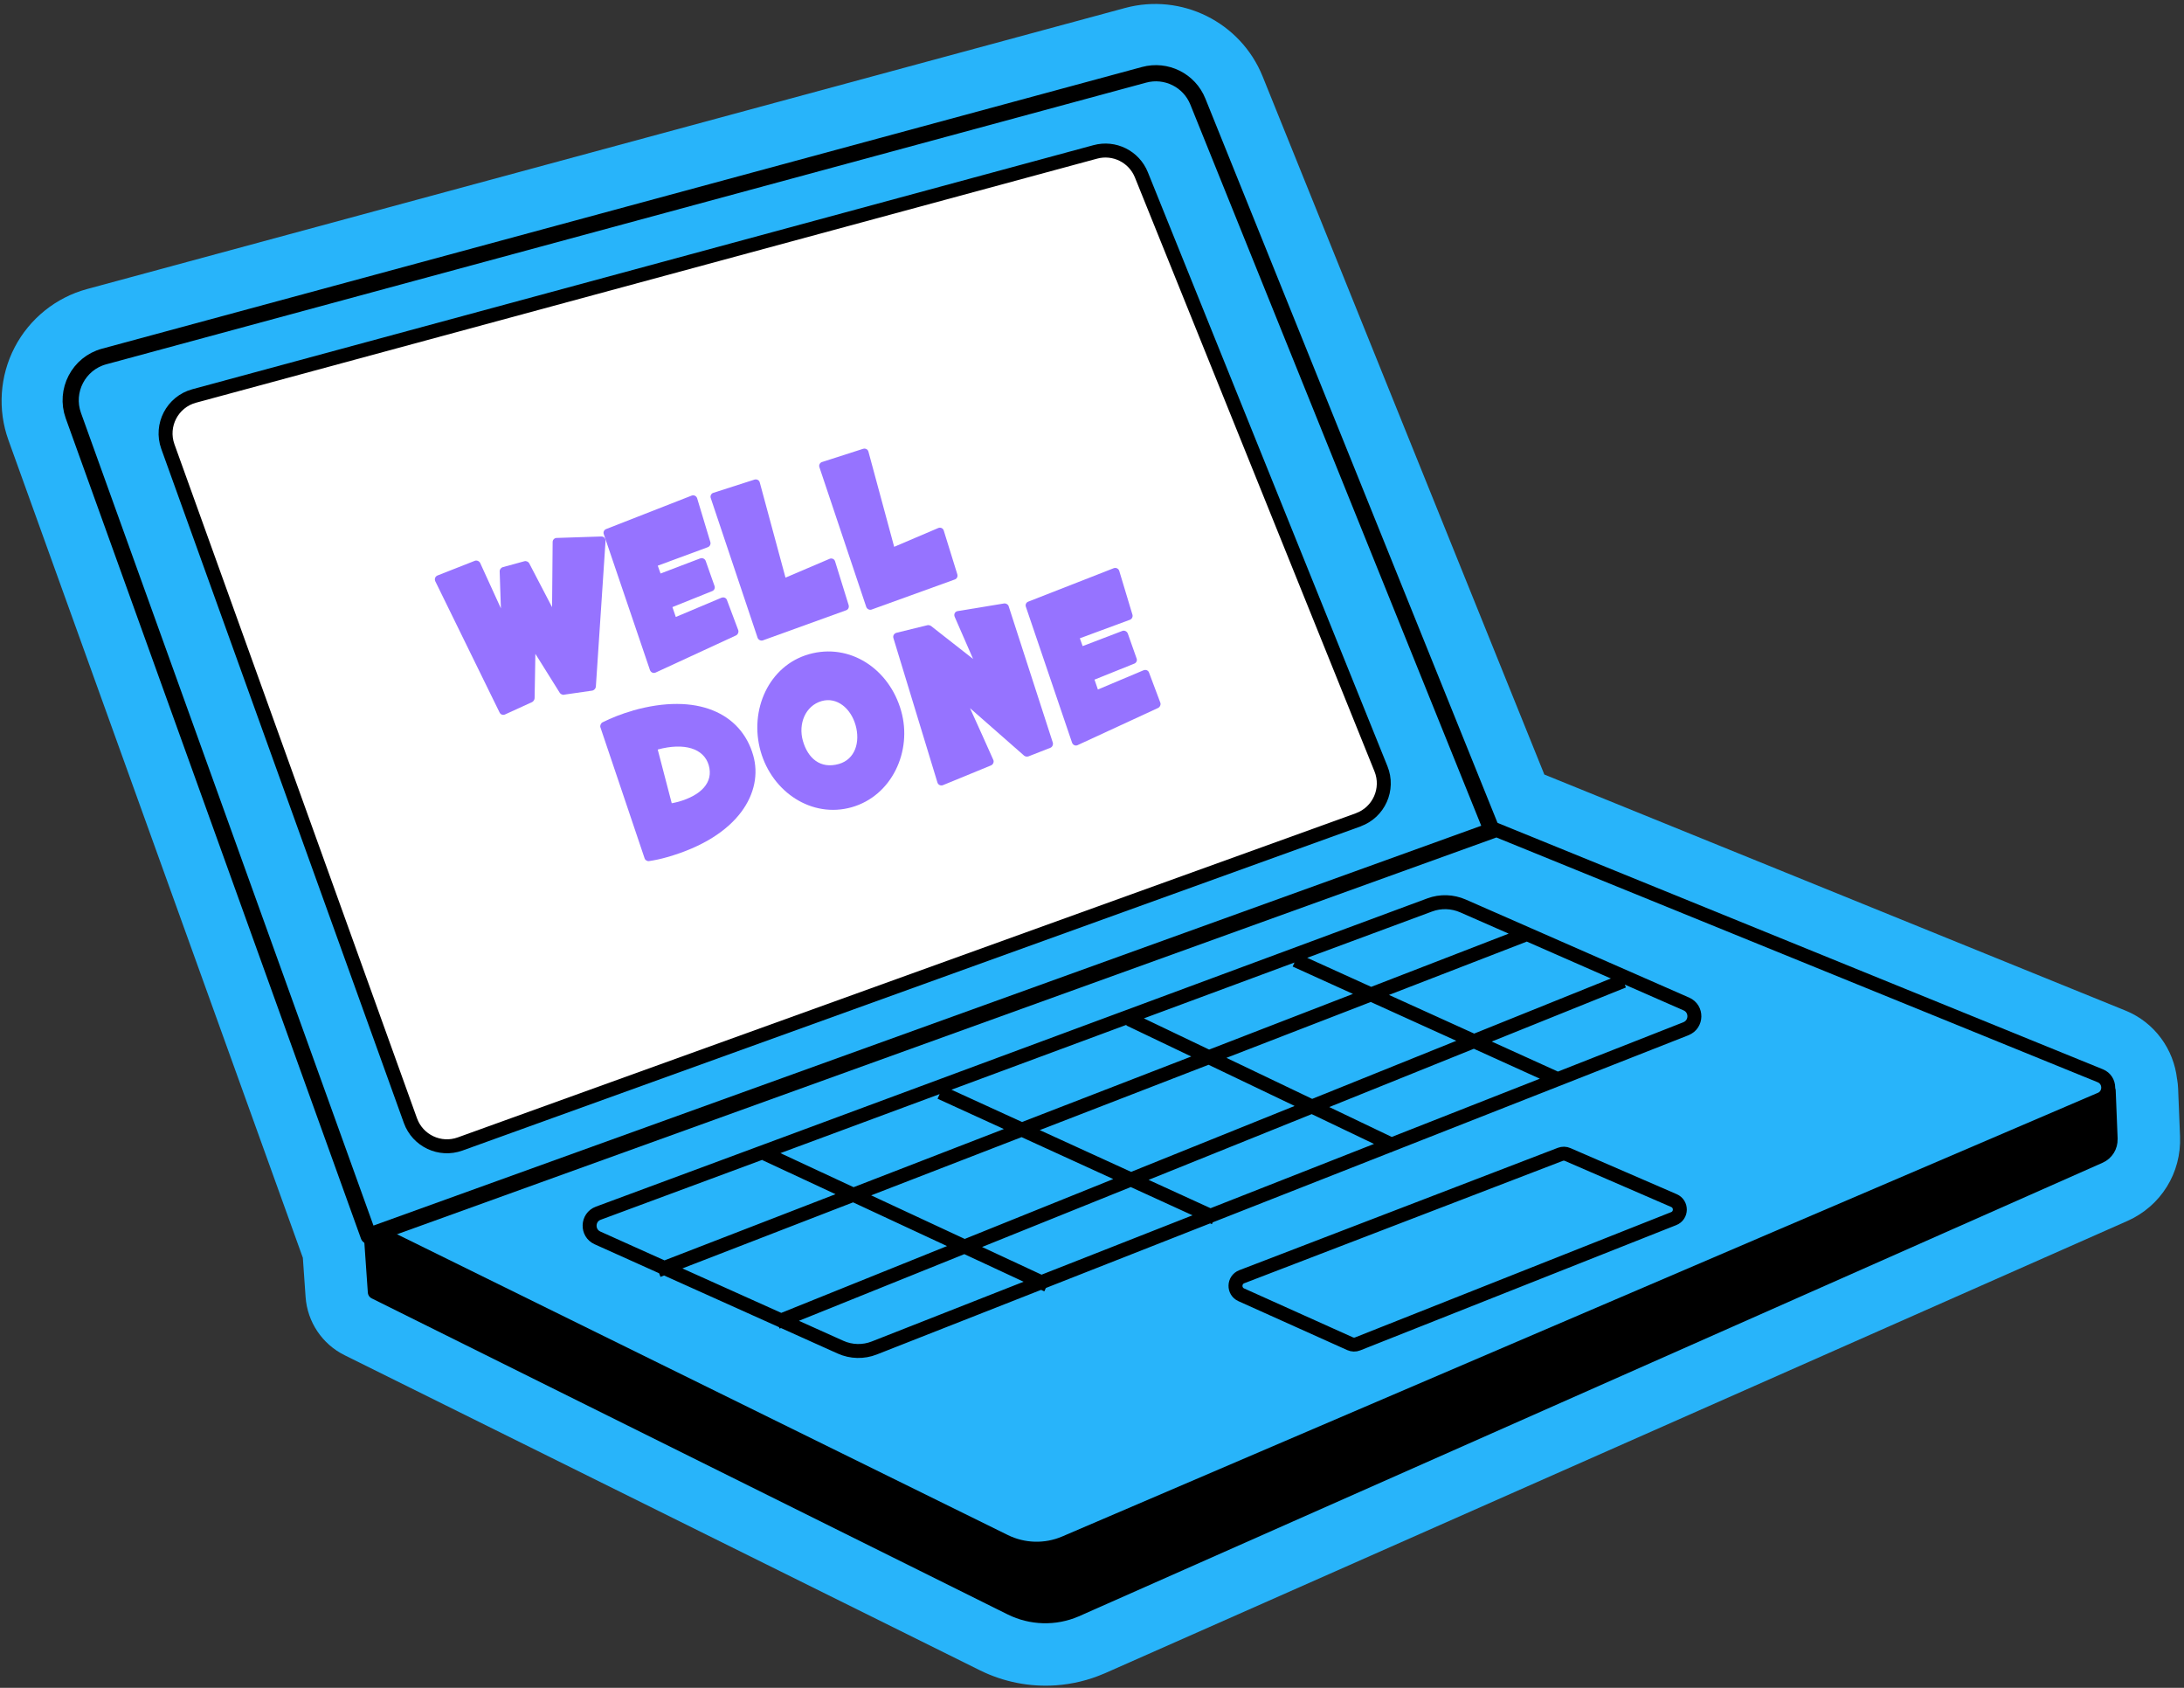
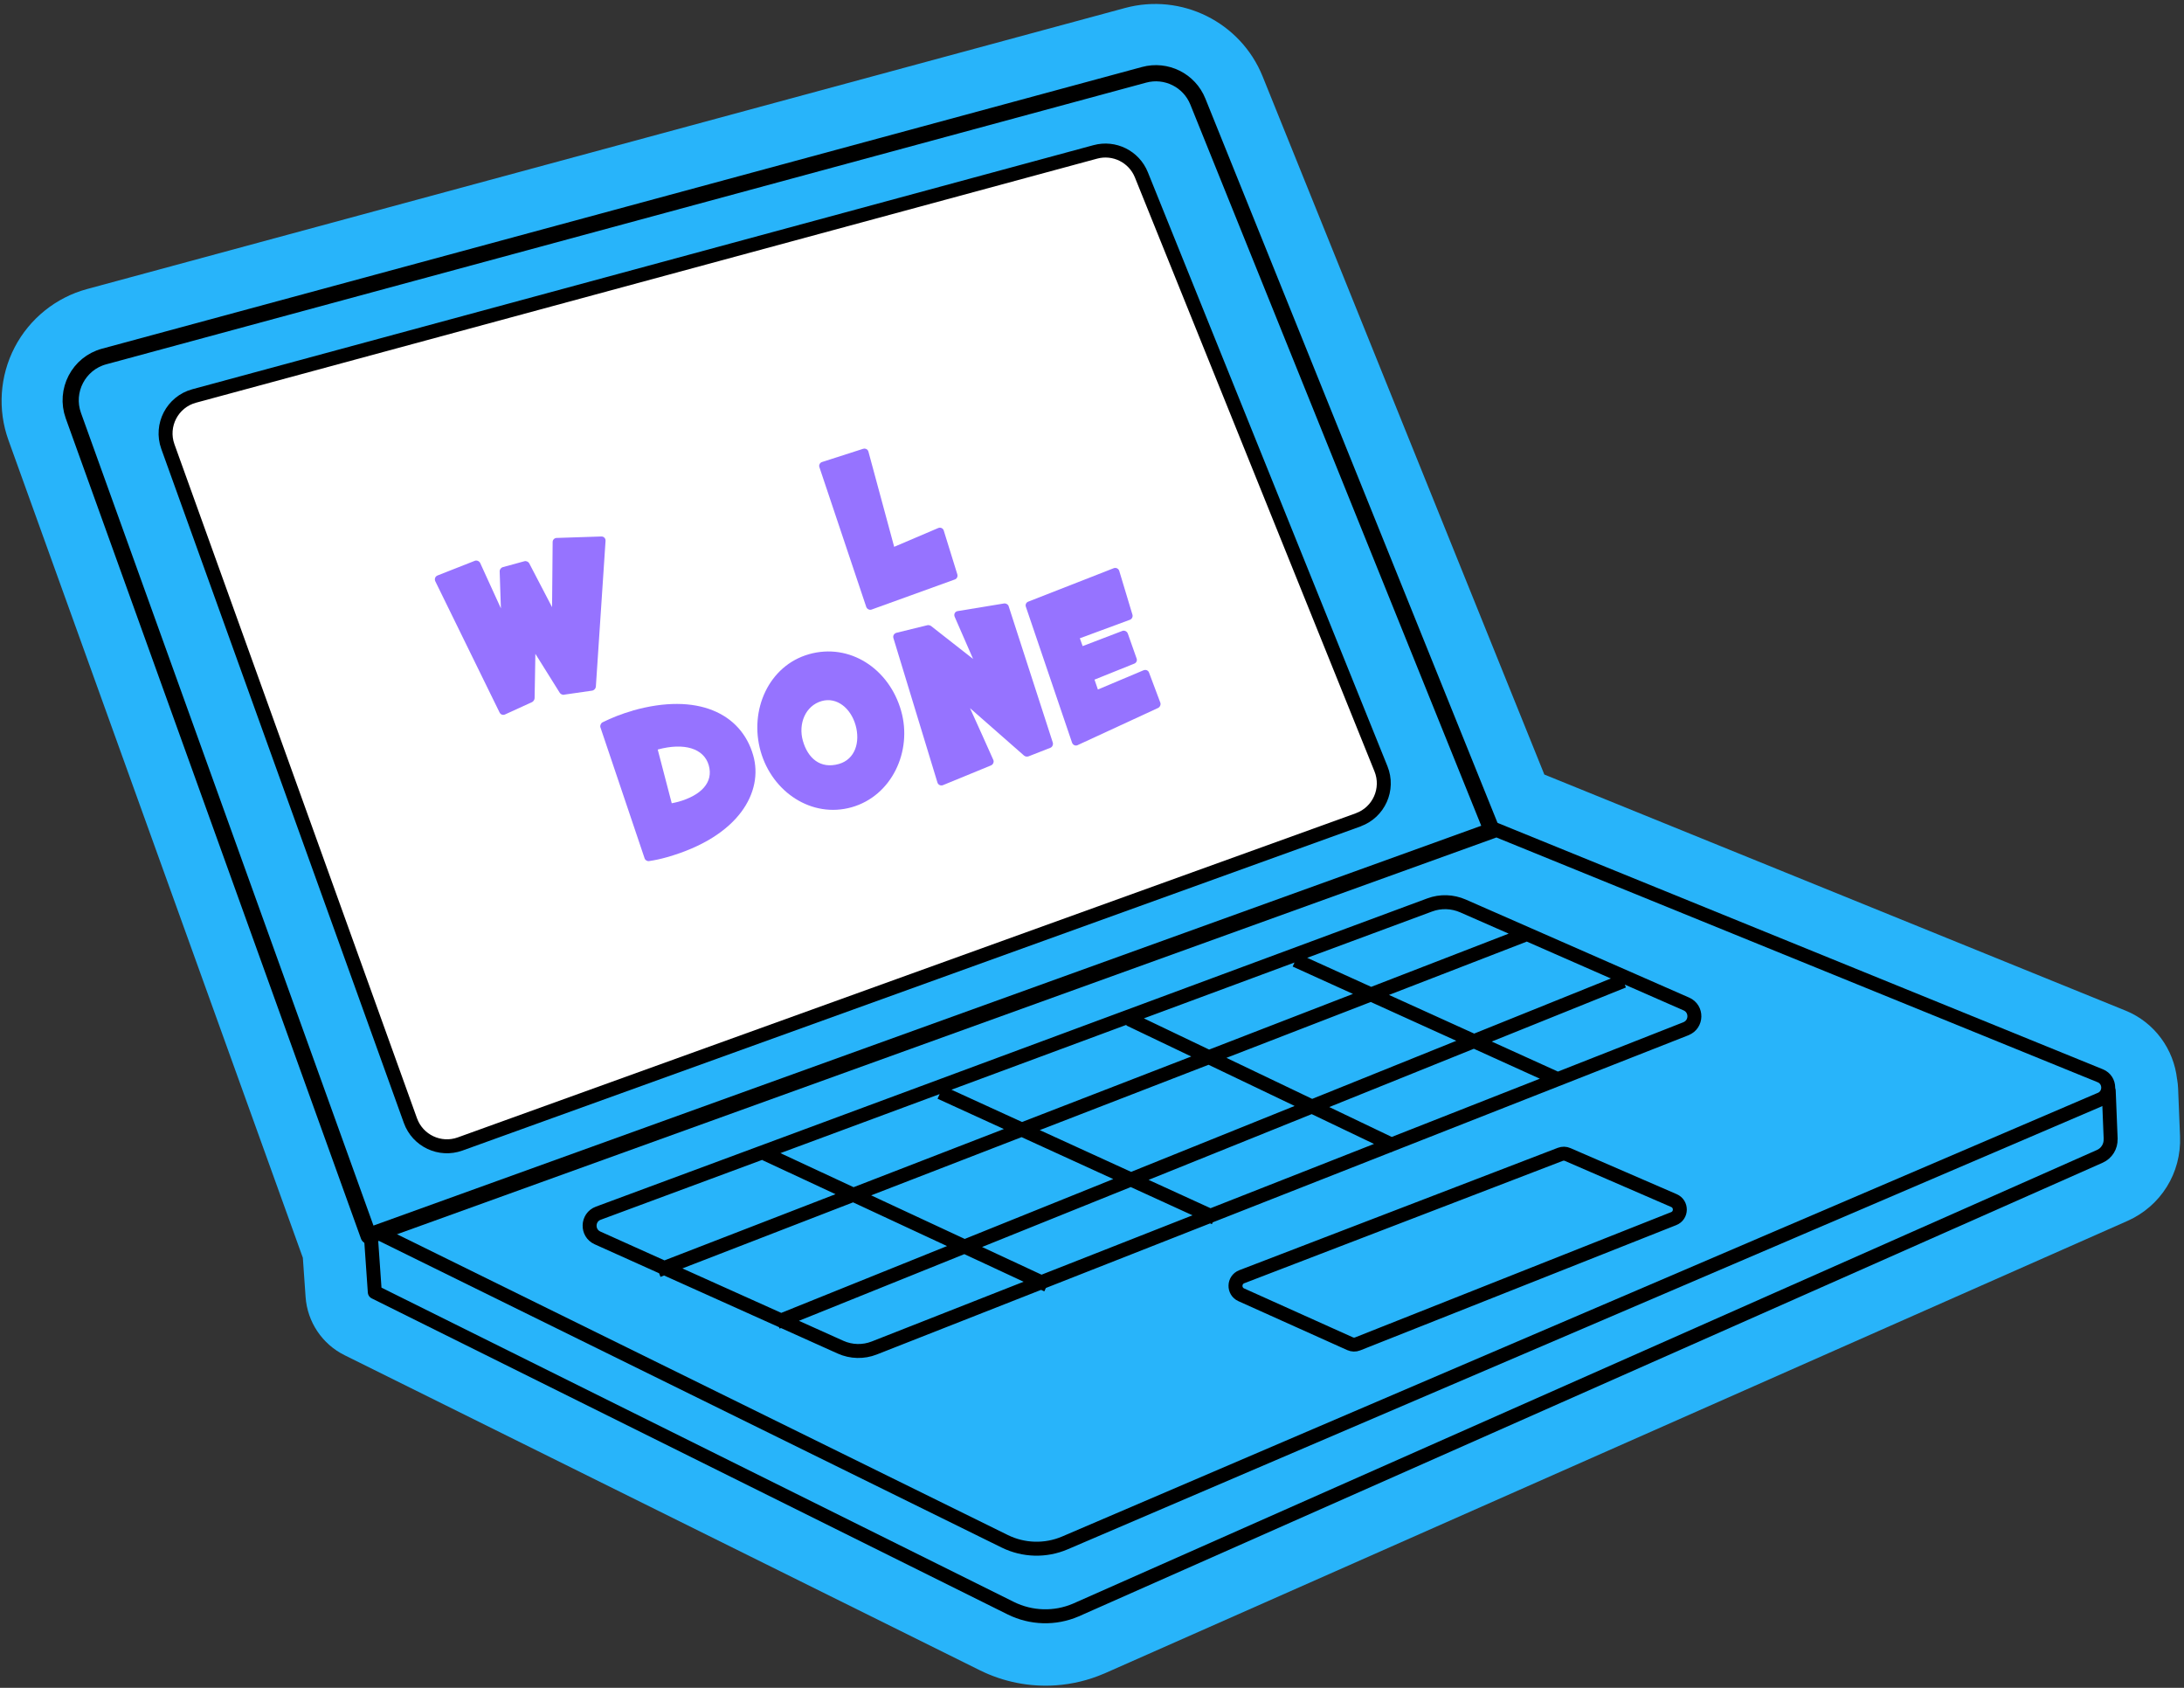
<svg xmlns="http://www.w3.org/2000/svg" width="374" height="289" viewBox="0 0 374 289" fill="none">
  <rect x="0" y="0" width="374" height="289" fill="#333333" stroke="none" />
  <path d="M372.811 184.78C372.261 179.68 368.971 175.07 364.011 173.05L264.461 132.62L216.221 13.09C212.471 3.79 202.331 -1.25 192.651 1.37L14.911 49.49C9.581 50.93 5.061 54.57 2.511 59.47C-0.039 64.37 -0.429 70.15 1.441 75.35L51.861 215.36L52.331 222.07C52.631 226.35 55.171 230.15 59.021 232.05L167.771 285.98C171.861 288.01 176.361 288.88 180.811 288.57C183.621 288.37 186.401 287.71 189.041 286.57C189.081 286.55 189.121 286.53 189.171 286.52L364.301 209.06C370.031 206.52 373.571 200.84 373.321 194.58L372.991 186.38C372.971 185.84 372.911 185.3 372.821 184.78" fill="#28B4FA" />
-   <path d="M361.432 195.021C361.482 196.301 360.752 197.471 359.592 197.991L184.242 275.671C180.662 277.211 176.582 277.091 173.092 275.361L64.182 221.241L63.492 211.341L253.802 151.301L361.112 186.801L361.442 195.021H361.432Z" fill="black" />
  <path d="M361.432 195.021C361.482 196.301 360.752 197.471 359.592 197.991L184.242 275.671C180.662 277.211 176.582 277.091 173.092 275.361L64.182 221.241L63.492 211.341L253.802 151.301L361.112 186.801L361.442 195.021H361.432Z" stroke="black" stroke-width="2.39" stroke-linejoin="round" />
  <path d="M359.693 188.229L182.373 264.179C179.063 265.599 175.303 265.499 172.063 263.909L64.383 210.889L253.063 140.809L359.663 184.198C361.453 184.928 361.483 187.469 359.703 188.229" fill="#28B4FA" />
  <path d="M359.693 188.229L182.373 264.179C179.063 265.599 175.303 265.499 172.063 263.909L64.383 210.889L253.063 140.809L359.663 184.198C361.453 184.928 361.483 187.469 359.703 188.229H359.693Z" stroke="black" stroke-width="2.39" stroke-linejoin="round" />
  <path d="M255.491 142.201L63.121 211.621L12.561 71.161C11.031 66.901 13.461 62.221 17.831 61.041L195.911 12.811C199.701 11.781 203.67 13.751 205.13 17.401L255.481 142.211L255.491 142.201Z" fill="#28B4FA" />
  <path d="M255.491 142.201L63.121 211.621L12.561 71.161C11.031 66.901 13.461 62.221 17.831 61.041L195.911 12.811C199.701 11.781 203.67 13.751 205.13 17.401L255.481 142.211L255.491 142.201Z" stroke="black" stroke-width="2.77" stroke-linejoin="round" />
  <path d="M232.585 140.38L78.784 195.88C75.334 197.12 71.534 195.33 70.284 191.88L28.745 76.46C27.435 72.81 29.515 68.81 33.255 67.8L187.565 26.01C190.805 25.13 194.195 26.81 195.455 29.93L236.485 131.64C237.895 135.13 236.125 139.09 232.585 140.37" fill="white" />
  <path d="M232.585 140.38L78.784 195.88C75.334 197.12 71.534 195.33 70.284 191.88L28.745 76.46C27.435 72.81 29.515 68.81 33.255 67.8L187.565 26.01C190.805 25.13 194.195 26.81 195.455 29.93L236.485 131.64C237.895 135.13 236.125 139.09 232.585 140.37V140.38Z" stroke="black" stroke-width="2.39" stroke-linejoin="round" />
  <path d="M112.678 217.52L260.998 160.12M133.058 226.38L277.988 167.97M179.337 220.03L131.038 197.55M267.067 184.92L221.857 164.41M238.837 196.24L193.388 174.5M208.027 208.52L161.047 187.04M286.607 208.66L232.488 230.11C232.068 230.28 231.608 230.26 231.198 230.08L212.558 221.7C211.208 221.09 211.258 219.15 212.638 218.61L267.198 197.65C267.608 197.5 268.058 197.5 268.458 197.68L286.658 205.57C288.018 206.16 287.997 208.12 286.607 208.66ZM288.718 176.14L149.708 230.81C147.848 231.54 145.768 231.49 143.938 230.67L102.317 211.96C100.457 211.12 100.538 208.44 102.458 207.73L244.828 154.95C246.678 154.26 248.717 154.33 250.527 155.12L288.788 171.91C290.648 172.73 290.598 175.39 288.708 176.14H288.718Z" stroke="black" stroke-width="2.39" stroke-linejoin="round" />
  <path d="M96.559 118.97C96.329 119 95.978 118.83 95.859 118.63L91.679 111.95C91.629 114.49 91.608 117.05 91.548 119.55C91.548 119.79 91.338 120.11 91.129 120.21L86.489 122.33C86.129 122.5 85.718 122.35 85.548 121.99L74.539 99.52C74.359 99.13 74.538 98.68 74.939 98.53L81.318 96.02C81.648 95.89 82.079 96.08 82.229 96.4L85.778 104.17C85.688 102.08 85.648 99.91 85.568 97.84C85.548 97.54 85.788 97.2 86.068 97.12L89.789 96.1C90.099 96.01 90.478 96.17 90.629 96.46L94.539 103.96L94.639 92.8C94.639 92.43 94.948 92.11 95.318 92.11L102.949 91.86C103.379 91.84 103.709 92.15 103.699 92.59L102.039 117.57C102.019 117.88 101.749 118.19 101.419 118.25L96.568 118.95L96.559 118.97Z" fill="#9673FF" />
-   <path d="M112.258 115.16C111.868 115.34 111.438 115.12 111.298 114.72L103.398 91.47C103.258 91.11 103.448 90.71 103.818 90.58L118.438 84.86C118.838 84.71 119.268 84.93 119.388 85.33L121.648 92.83C121.748 93.17 121.558 93.56 121.218 93.69L112.638 96.86L113.118 98.2C115.368 97.36 117.668 96.44 119.918 95.61C120.278 95.47 120.718 95.68 120.848 96.05L122.358 100.33C122.498 100.69 122.308 101.09 121.938 101.22L115.148 103.95L115.728 105.64C118.348 104.56 120.918 103.43 123.538 102.35C123.938 102.2 124.348 102.35 124.488 102.75L126.418 107.89C126.538 108.22 126.358 108.65 126.038 108.8L112.268 115.16H112.258Z" fill="#9673FF" />
-   <path d="M130.665 109.642C130.305 109.782 129.864 109.562 129.734 109.202L121.714 85.282C121.574 84.922 121.795 84.482 122.165 84.382L129.194 82.122C129.594 82.012 129.995 82.192 130.105 82.602L134.514 98.902C137.014 97.862 139.554 96.731 142.044 95.692C142.434 95.511 142.894 95.722 143.004 96.122L145.324 103.602C145.434 103.972 145.274 104.362 144.904 104.492L130.654 109.642H130.665Z" fill="#9673FF" />
  <path d="M149.274 104.368C148.914 104.508 148.474 104.288 148.344 103.928L140.324 80.008C140.184 79.648 140.404 79.208 140.774 79.108L147.804 76.848C148.204 76.738 148.594 76.918 148.714 77.328L153.124 93.628C155.624 92.588 158.164 91.458 160.654 90.418C161.044 90.238 161.504 90.448 161.614 90.848L163.934 98.328C164.044 98.698 163.884 99.088 163.514 99.218L149.264 104.368H149.274Z" fill="#9673FF" />
  <path d="M116.142 137.288C115.802 137.388 115.412 137.458 115.032 137.538L112.632 128.338C117.192 127.108 120.542 128.148 121.372 131.038C122.212 133.988 120.042 136.188 116.152 137.288M108.362 121.678C106.462 122.218 104.712 122.918 103.182 123.678C102.892 123.828 102.712 124.248 102.822 124.548L110.382 146.958C110.472 147.268 110.832 147.498 111.152 147.438C112.122 147.298 113.132 147.078 114.162 146.788C126.672 143.248 130.732 135.498 128.992 129.368C126.942 122.118 119.402 118.538 108.352 121.668" fill="#9673FF" />
  <path d="M143.658 130.809C140.448 131.719 138.328 129.799 137.488 126.839C136.668 123.949 137.908 120.839 140.708 120.039C143.318 119.299 145.698 121.279 146.518 124.179C147.328 127.039 146.458 130.009 143.658 130.809ZM138.528 112.019C131.678 113.959 128.248 121.559 130.258 128.649C132.248 135.649 139.038 140.149 145.848 138.219C152.698 136.279 156.278 128.639 154.318 121.729C152.268 114.479 145.498 110.039 138.518 112.019" fill="#9673FF" />
  <path d="M176.108 129.51C175.898 129.6 175.548 129.54 175.368 129.38L166.108 121.25C167.448 124.2 168.788 127.15 170.098 130.11C170.268 130.46 170.058 130.92 169.698 131.06L161.468 134.44C161.068 134.59 160.638 134.37 160.528 133.97L152.988 109.24C152.878 108.84 153.108 108.47 153.508 108.35L158.818 107.05C158.978 107 159.298 107.08 159.428 107.18L166.638 112.83L163.488 105.62C163.298 105.17 163.528 104.7 164.018 104.63L171.928 103.33C172.248 103.27 172.648 103.49 172.728 103.8L180.288 127.15C180.388 127.49 180.208 127.92 179.868 128.04L176.118 129.51H176.108Z" fill="#9673FF" />
  <path d="M184.539 127.589C184.149 127.769 183.719 127.55 183.579 127.15L175.679 103.9C175.539 103.54 175.729 103.139 176.099 103.009L190.719 97.29C191.119 97.139 191.549 97.359 191.669 97.76L193.929 105.259C194.029 105.599 193.839 105.989 193.499 106.119L184.919 109.29L185.399 110.629C187.649 109.789 189.949 108.87 192.199 108.03C192.559 107.89 192.989 108.109 193.129 108.469L194.639 112.749C194.779 113.109 194.589 113.509 194.219 113.639L187.429 116.369L188.009 118.06C190.629 116.98 193.199 115.85 195.819 114.77C196.219 114.62 196.629 114.77 196.769 115.17L198.699 120.31C198.829 120.64 198.639 121.069 198.319 121.219L184.549 127.579L184.539 127.589Z" fill="#9673FF" />
</svg>